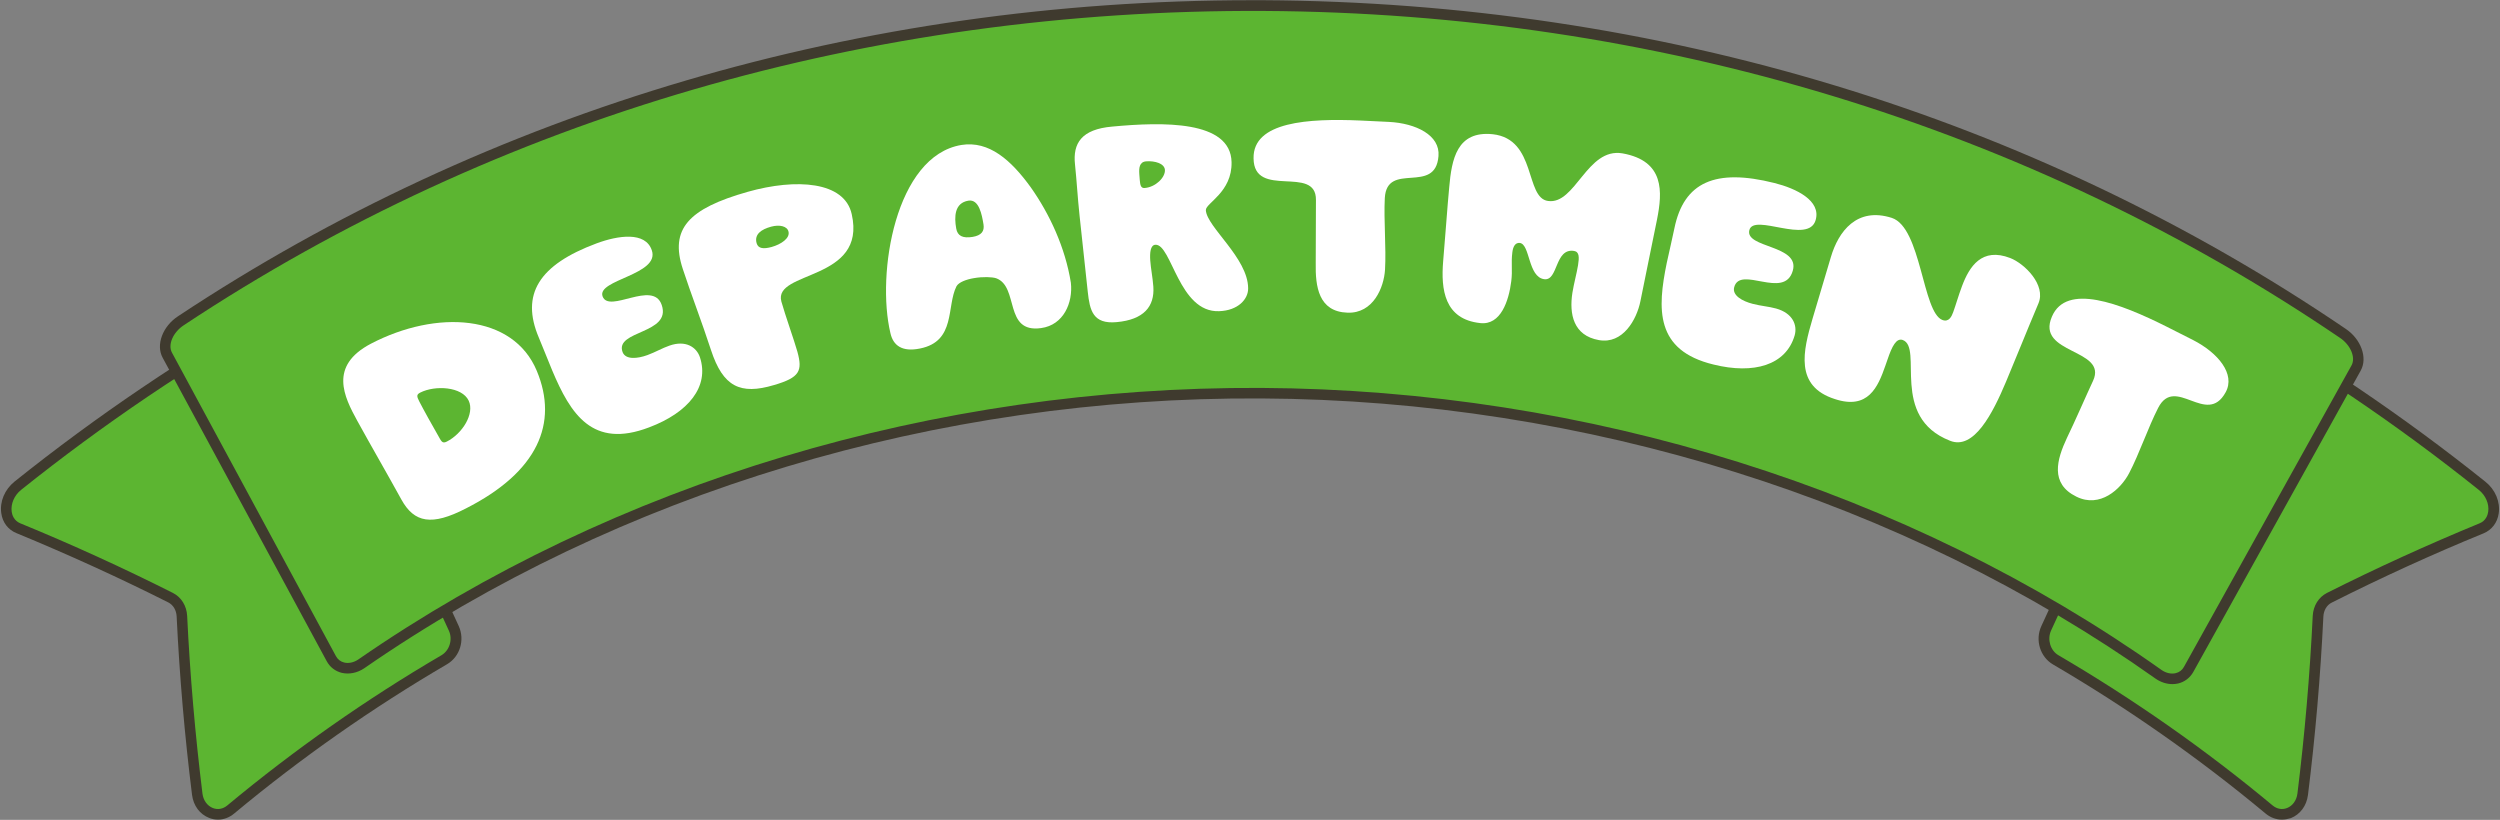
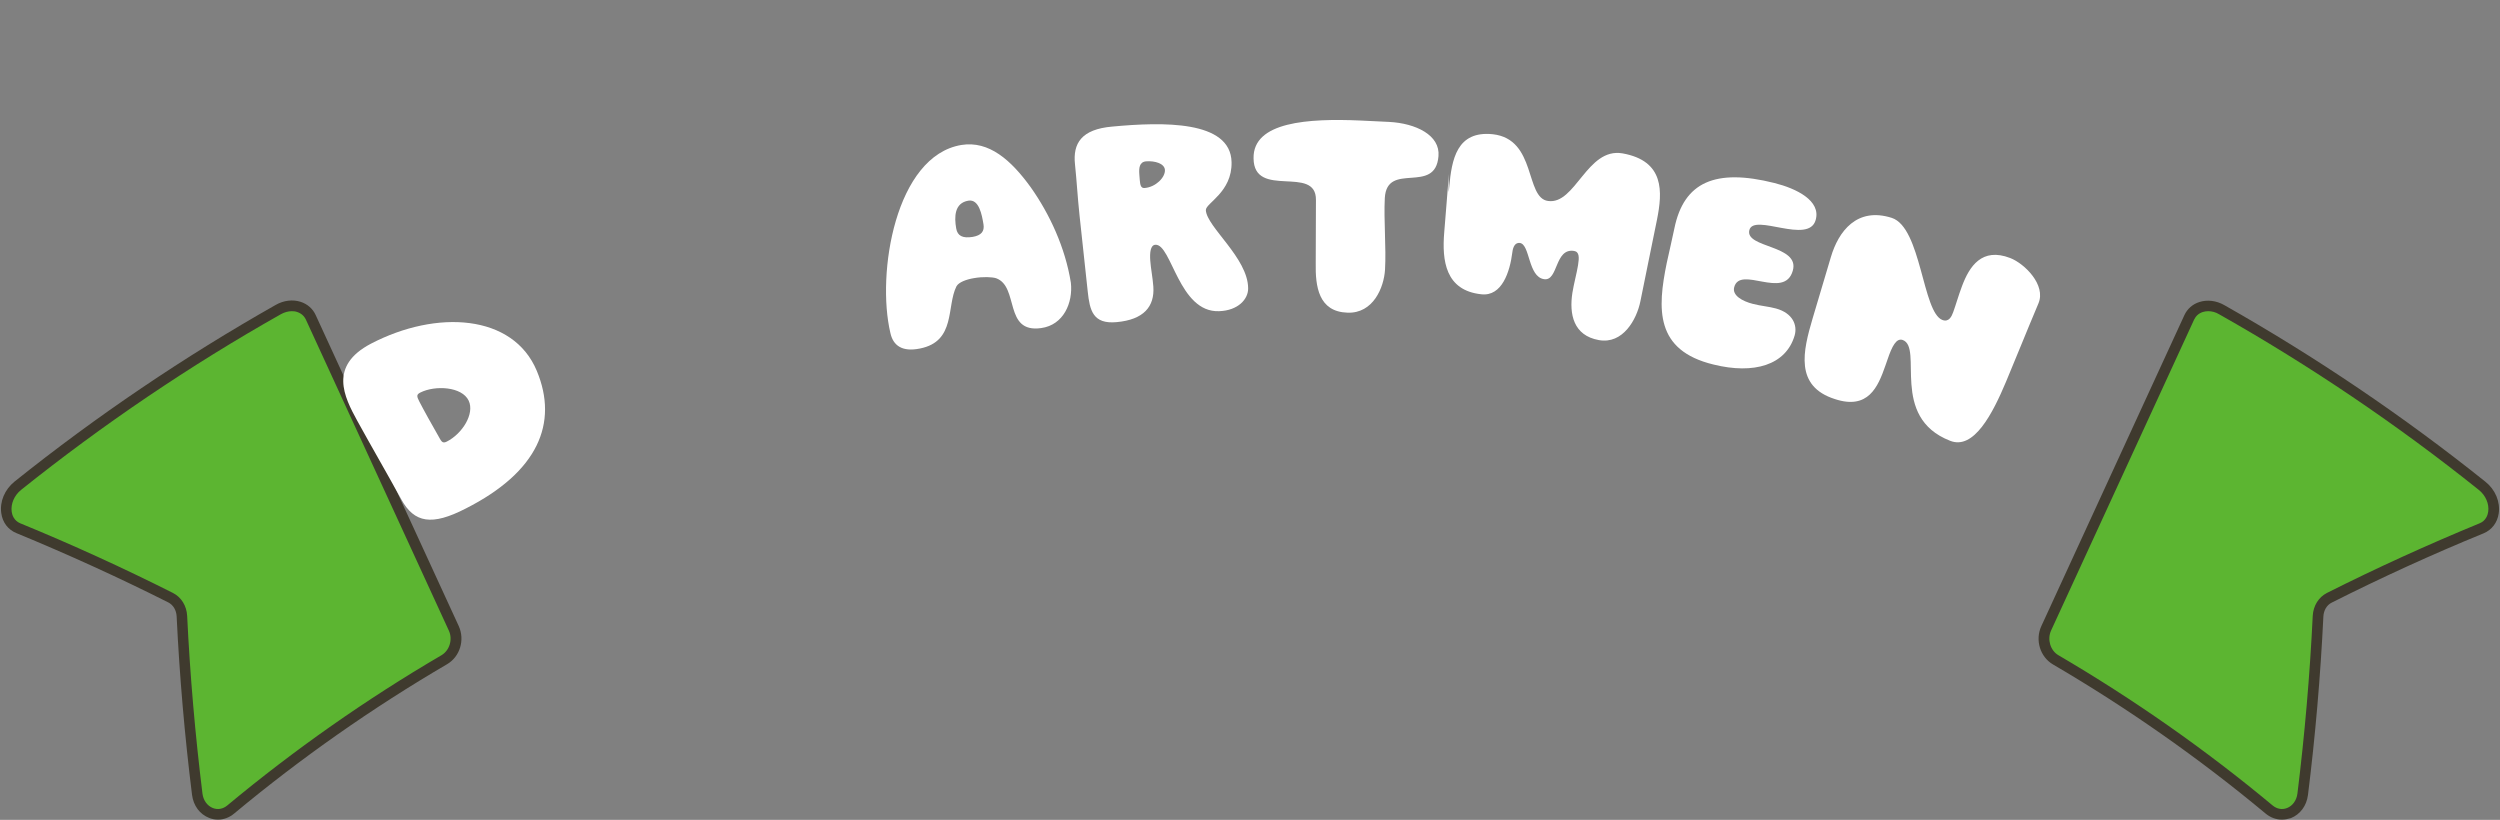
<svg xmlns="http://www.w3.org/2000/svg" version="1.1" id="レイヤー_1" x="0px" y="0px" viewBox="0 0 235.23 77.14" style="enable-background:new 0 0 235.23 77.14;" xml:space="preserve">
  <rect x="0" y="0" width="235.23" height="77.14" fill="#808080" stroke="none" />
  <style type="text/css">
	.st0{fill:#5CB531;}
	.st1{fill:#3F3A2E;}
	.st2{fill:#FFFFFF;}
</style>
  <g>
    <g>
      <g>
        <g>
          <path class="st0" d="M1.73,49.7c4.9,2.01,9.68,4.19,14.33,6.53c0.63,0.32,1.03,0.97,1.07,1.74c0.28,5.64,0.76,11.23,1.45,16.76      c0.21,1.67,1.95,2.44,3.15,1.44c6.31-5.25,13.04-9.97,20.09-14.09c0.98-0.57,1.39-1.89,0.9-2.96      c-4.49-9.75-8.98-19.51-13.46-29.26c-0.49-1.07-1.86-1.4-3.06-0.73C17.61,33.97,9.41,39.51,1.67,45.7      C0.19,46.89,0.24,49.1,1.73,49.7z" />
          <path class="st1" d="M20.52,77.12c-0.28,0-0.57-0.05-0.84-0.16c-0.88-0.34-1.48-1.15-1.61-2.16c-0.69-5.53-1.18-11.18-1.45-16.8      c-0.03-0.59-0.32-1.08-0.79-1.32c-4.63-2.33-9.44-4.52-14.29-6.52c-0.78-0.32-1.3-1-1.42-1.87c-0.16-1.09,0.32-2.23,1.25-2.98      c7.71-6.17,15.98-11.76,24.57-16.62c0.75-0.43,1.61-0.53,2.35-0.29c0.64,0.21,1.14,0.65,1.41,1.24l13.46,29.26      c0.6,1.31,0.12,2.89-1.1,3.6c-7.03,4.11-13.76,8.83-20.02,14.04C21.59,76.92,21.06,77.12,20.52,77.12z M27.46,29.28      c-0.34,0-0.7,0.1-1.04,0.29C17.88,34.39,9.66,39.95,1.99,46.09C1.34,46.61,1,47.41,1.1,48.15c0.04,0.3,0.21,0.84,0.81,1.09l0,0      c4.88,2,9.71,4.21,14.36,6.55c0.79,0.4,1.29,1.21,1.34,2.16c0.27,5.59,0.76,11.22,1.44,16.72c0.08,0.64,0.45,1.15,0.98,1.36      c0.46,0.18,0.95,0.09,1.35-0.24c6.3-5.24,13.08-10,20.16-14.14c0.76-0.45,1.08-1.49,0.69-2.32L28.78,30.07      c-0.16-0.34-0.44-0.59-0.81-0.71C27.81,29.3,27.64,29.28,27.46,29.28z" />
        </g>
        <g>
          <path class="st0" d="M233.51,49.7c-4.9,2.01-9.68,4.19-14.33,6.53c-0.63,0.32-1.03,0.98-1.07,1.74      c-0.28,5.64-0.76,11.23-1.45,16.76c-0.21,1.67-1.95,2.45-3.15,1.44c-6.31-5.25-13.04-9.97-20.09-14.09      c-0.98-0.57-1.39-1.89-0.9-2.96c4.49-9.75,8.98-19.51,13.46-29.26c0.49-1.07,1.86-1.4,3.06-0.73      c8.57,4.84,16.77,10.38,24.5,16.57C235.05,46.89,234.99,49.1,233.51,49.7z" />
          <path class="st1" d="M214.71,77.12c-0.54,0-1.07-0.19-1.52-0.56c-6.26-5.21-12.99-9.93-20.02-14.04c-1.21-0.71-1.7-2.29-1.1-3.6      l13.46-29.26c0.27-0.59,0.77-1.04,1.41-1.24c0.74-0.24,1.6-0.14,2.35,0.29c8.59,4.86,16.86,10.45,24.57,16.62      c0.93,0.74,1.41,1.89,1.25,2.98c-0.13,0.87-0.65,1.55-1.42,1.87c-4.84,1.98-9.65,4.18-14.29,6.52      c-0.47,0.23-0.76,0.73-0.79,1.32c-0.27,5.61-0.76,11.26-1.45,16.79c-0.13,1.01-0.73,1.82-1.61,2.17      C215.28,77.06,214.99,77.12,214.71,77.12z M207.77,29.28c-0.18,0-0.35,0.03-0.51,0.08c-0.37,0.12-0.65,0.37-0.81,0.71      l-13.46,29.26c-0.38,0.83-0.07,1.88,0.69,2.32c7.07,4.14,13.86,8.89,20.16,14.14c0.4,0.33,0.89,0.42,1.35,0.24      c0.53-0.21,0.9-0.72,0.98-1.36c0.68-5.5,1.17-11.13,1.44-16.72c0.05-0.95,0.55-1.76,1.34-2.16c4.67-2.35,9.5-4.55,14.36-6.55      l0,0c0.6-0.24,0.77-0.79,0.81-1.09c0.11-0.73-0.24-1.54-0.88-2.05c-7.67-6.14-15.89-11.7-24.44-16.53      C208.47,29.37,208.12,29.28,207.77,29.28z" />
        </g>
      </g>
      <g>
-         <path class="st0" d="M203.11,63.46c-49.27-34.94-119.54-35.3-169.14-0.99c-1.02,0.69-2.27,0.48-2.8-0.5     c-5.14-9.52-10.29-19.04-15.43-28.56c-0.53-0.97,0.05-2.43,1.29-3.24C77.32-9.77,160.53-9.34,220.43,31.36     c1.24,0.82,1.8,2.29,1.26,3.26c-5.25,9.46-10.51,18.91-15.76,28.37C205.39,63.96,204.13,64.16,203.11,63.46z" />
-         <path class="st1" d="M204.4,64.37c-0.54,0-1.09-0.18-1.57-0.51l0,0c-23.74-16.83-53.63-26.2-84.16-26.37     c-30.51-0.17-60.49,8.84-84.4,25.39c-0.65,0.44-1.42,0.59-2.11,0.43c-0.61-0.15-1.12-0.54-1.42-1.1L15.3,33.65     c-0.65-1.2,0-2.95,1.46-3.9C46.13,10.29,81.03,0.02,117.76,0.02c0.37,0,0.74,0,1.12,0c37.15,0.21,72.37,10.9,101.83,30.92     c1.44,0.96,2.08,2.72,1.42,3.92l-15.76,28.37c-0.31,0.55-0.81,0.93-1.42,1.08C204.76,64.35,204.58,64.37,204.4,64.37z      M203.4,63.05c0.41,0.28,0.89,0.39,1.31,0.29c0.34-0.08,0.61-0.28,0.78-0.59l15.77-28.37c0.41-0.74-0.09-1.93-1.1-2.6     C190.85,11.87,155.83,1.23,118.87,1.03C81.9,0.85,46.81,11.04,17.31,30.59c-1.02,0.66-1.54,1.84-1.13,2.59l15.43,28.56     c0.17,0.31,0.44,0.52,0.78,0.6c0.41,0.1,0.89,0,1.31-0.28c24.07-16.66,54.24-25.71,84.97-25.56     C149.4,36.67,179.49,46.1,203.4,63.05z" />
-       </g>
+         </g>
    </g>
    <g>
      <path class="st2" d="M43.82,47.85c-3.18,1.64-4.84,1.36-6.06-0.86c-1.34-2.44-2.8-4.95-4.14-7.39c-1.25-2.28-2.7-5.17,1.28-7.26    c6.18-3.22,13.38-2.8,15.61,2.56C52.56,39.83,50.61,44.41,43.82,47.85z M39.54,36.94c-0.37,0.19-0.33,0.36-0.08,0.85    c0.34,0.67,1.33,2.45,1.71,3.1c0.34,0.58,0.41,0.9,0.87,0.66c1.46-0.74,2.64-2.62,2.06-3.85C43.47,36.37,40.94,36.23,39.54,36.94z    " />
-       <path class="st2" d="M65.86,33.62c0.9,2.76-1.09,5.2-4.78,6.59c-5.35,2.05-7.4-1.27-9.12-5.35c-0.43-1.02-0.83-2.08-1.26-3.09    c-1.73-4.07,0-6.85,5.43-8.87c2.02-0.75,4.6-1.14,5.2,0.65c0.79,2.31-5.21,2.76-4.63,4.34c0.61,1.64,4.75-1.58,5.56,0.8    c0.95,2.75-4.44,2.38-3.68,4.44c0.28,0.73,1.38,0.63,2.34,0.28c0.74-0.27,1.4-0.66,2.07-0.89C64.52,31.98,65.54,32.66,65.86,33.62    z" />
-       <path class="st2" d="M66.9,32.94c-0.88-2.7-1.88-5.27-2.65-7.62c-1.25-3.78,0.53-5.69,6.1-7.27c4.57-1.29,9.11-0.99,9.79,2.1    c1.44,6.34-7.41,5.28-6.62,8.22c0.35,1.26,1.23,3.72,1.51,4.73c0.49,1.79,0.24,2.42-2.2,3.13C69.65,37.18,68.03,36.39,66.9,32.94z     M72.55,21.33c-0.91,0.25-1.59,0.71-1.36,1.55c0.15,0.53,0.67,0.56,1.41,0.36c0.9-0.25,1.75-0.83,1.59-1.45    C74.07,21.28,73.35,21.11,72.55,21.33z" />
      <path class="st2" d="M83.78,31.34c-1.33-5.61,0.47-16.67,6.68-17.7c2.6-0.42,4.68,1.43,6.53,3.99c1.76,2.49,3.24,5.65,3.77,8.97    c0.21,1.88-0.68,3.98-2.8,4.27c-3.54,0.5-2.05-3.9-4.23-4.69c-0.37-0.12-1.24-0.16-2.09-0.01c-0.73,0.12-1.43,0.39-1.64,0.76    c-0.96,1.89-0.04,5.18-3.43,5.86C84.88,33.14,84.04,32.51,83.78,31.34z M92.54,21.12c-0.15-0.92-0.42-2.4-1.42-2.24    c-1.32,0.22-1.34,1.52-1.15,2.61c0.12,0.71,0.61,0.95,1.55,0.8C92.34,22.15,92.64,21.76,92.54,21.12z" />
      <path class="st2" d="M114.71,29.28c-3.8,0.15-4.47-6.35-6-6.25c-0.47,0.03-0.53,0.76-0.48,1.49c0.05,0.72,0.23,1.61,0.29,2.45    c0.13,1.88-0.91,3.11-3.45,3.34c-2.24,0.21-2.53-1.11-2.72-2.85c-0.25-2.31-0.52-4.85-0.77-7.15c-0.2-1.88-0.26-3.21-0.43-4.83    c-0.22-1.99,0.6-3.32,3.51-3.57c4.72-0.44,11.14-0.61,11.22,3.35c0.06,2.84-2.45,3.85-2.42,4.52c0.09,1.58,3.96,4.49,3.98,7.34    C117.46,28.14,116.5,29.22,114.71,29.28z M107.7,17.69c1.04-0.08,1.95-1,1.91-1.7c-0.04-0.61-0.95-0.87-1.76-0.81    c-0.65,0.05-0.69,0.63-0.65,1.21c0.01,0.17,0.03,0.35,0.04,0.52C107.28,17.4,107.34,17.72,107.7,17.69z" />
      <path class="st2" d="M123.82,18.82c0.04-3.36-5.83-0.04-5.87-3.92c-0.07-3.46,5.18-3.77,10.04-3.56c0.91,0.04,1.83,0.08,2.7,0.13    c2.54,0.13,4.83,1.25,4.66,3.22c-0.29,3.68-4.85,0.44-5.05,3.94c-0.11,2.06,0.14,4.68,0.02,6.74c-0.1,1.68-1.11,4.14-3.53,4.05    c-2.73-0.09-3.03-2.46-2.99-4.67C123.82,23.03,123.8,20.24,123.82,18.82z" />
-       <path class="st2" d="M136.36,17.62c0.23-2.62,0.71-5.34,4.1-4.99c4.14,0.46,3.01,5.99,5.2,6.28c2.58,0.37,3.66-5.05,7-4.48    c3.98,0.71,3.77,3.63,3.25,6.24c-0.52,2.62-1.05,5.08-1.56,7.67c-0.35,1.74-1.66,4.07-3.91,3.66c-2.4-0.43-2.8-2.44-2.49-4.45    c0.15-0.92,0.41-1.84,0.53-2.59c0.12-0.74,0.13-1.27-0.38-1.35c-1.83-0.28-1.47,2.85-2.81,2.66c-1.53-0.22-1.31-3.29-2.29-3.41    c-0.43-0.05-0.64,0.36-0.7,0.88c-0.13,1.04,0.03,1.67-0.1,2.71c-0.23,1.84-0.98,4.17-2.92,3.95c-3.38-0.36-3.71-3.16-3.49-5.82    c0.17-1.91,0.28-3.64,0.44-5.49C136.27,18.6,136.31,18.11,136.36,17.62z" />
+       <path class="st2" d="M136.36,17.62c0.23-2.62,0.71-5.34,4.1-4.99c4.14,0.46,3.01,5.99,5.2,6.28c2.58,0.37,3.66-5.05,7-4.48    c3.98,0.71,3.77,3.63,3.25,6.24c-0.52,2.62-1.05,5.08-1.56,7.67c-0.35,1.74-1.66,4.07-3.91,3.66c-2.4-0.43-2.8-2.44-2.49-4.45    c0.15-0.92,0.41-1.84,0.53-2.59c0.12-0.74,0.13-1.27-0.38-1.35c-1.83-0.28-1.47,2.85-2.81,2.66c-1.53-0.22-1.31-3.29-2.29-3.41    c-0.43-0.05-0.64,0.36-0.7,0.88c-0.23,1.84-0.98,4.17-2.92,3.95c-3.38-0.36-3.71-3.16-3.49-5.82    c0.17-1.91,0.28-3.64,0.44-5.49C136.27,18.6,136.31,18.11,136.36,17.62z" />
      <path class="st2" d="M168.86,31.57c-0.82,2.79-3.84,3.67-7.63,2.73c-5.51-1.33-5.29-5.23-4.4-9.57c0.23-1.08,0.5-2.18,0.72-3.26    c0.89-4.33,3.84-5.65,9.41-4.25c2.07,0.52,4.4,1.66,3.88,3.48c-0.66,2.35-5.82-0.68-6.24,0.95c-0.43,1.7,4.77,1.39,4.09,3.81    c-0.78,2.8-4.98-0.55-5.52,1.58c-0.19,0.76,0.77,1.3,1.75,1.55c0.76,0.2,1.52,0.25,2.2,0.44    C168.69,29.47,169.14,30.6,168.86,31.57z" />
      <path class="st2" d="M182.77,30.11c0.61,0.22,0.86-0.33,1.01-0.74c0.24-0.65,0.49-1.55,0.83-2.45c0.69-1.84,1.86-3.68,4.54-2.64    c1.34,0.52,3.39,2.53,2.65,4.27c-1.34,3.18-1.85,4.51-3.05,7.37c-1.25,2.97-3.02,6.46-5.27,5.55c-5.72-2.24-2.48-8.76-4.45-9.48    c-0.6-0.21-1.01,0.6-1.42,1.81c-0.08,0.22-0.14,0.41-0.22,0.63c-0.69,1.98-1.61,4.15-4.74,3.12c-3.81-1.21-3-4.53-2.1-7.58    c0.62-2.09,1.13-3.81,1.72-5.78c0.71-2.41,2.44-4.74,5.73-3.69C180.79,21.41,180.88,29.41,182.77,30.11z" />
-       <path class="st2" d="M196.94,35.83c1.41-3.05-5.42-2.47-3.87-6.04c1.35-3.18,6.36-1.28,10.82,0.96c0.84,0.42,1.68,0.84,2.47,1.25    c2.32,1.19,4.01,3.19,3.05,4.92c-1.78,3.24-4.73-1.66-6.34,1.45c-0.94,1.83-1.78,4.33-2.74,6.16c-0.78,1.49-2.73,3.31-4.96,2.2    c-2.51-1.23-1.83-3.51-0.89-5.52C195.23,39.67,196.34,37.11,196.94,35.83z" />
    </g>
  </g>
</svg>